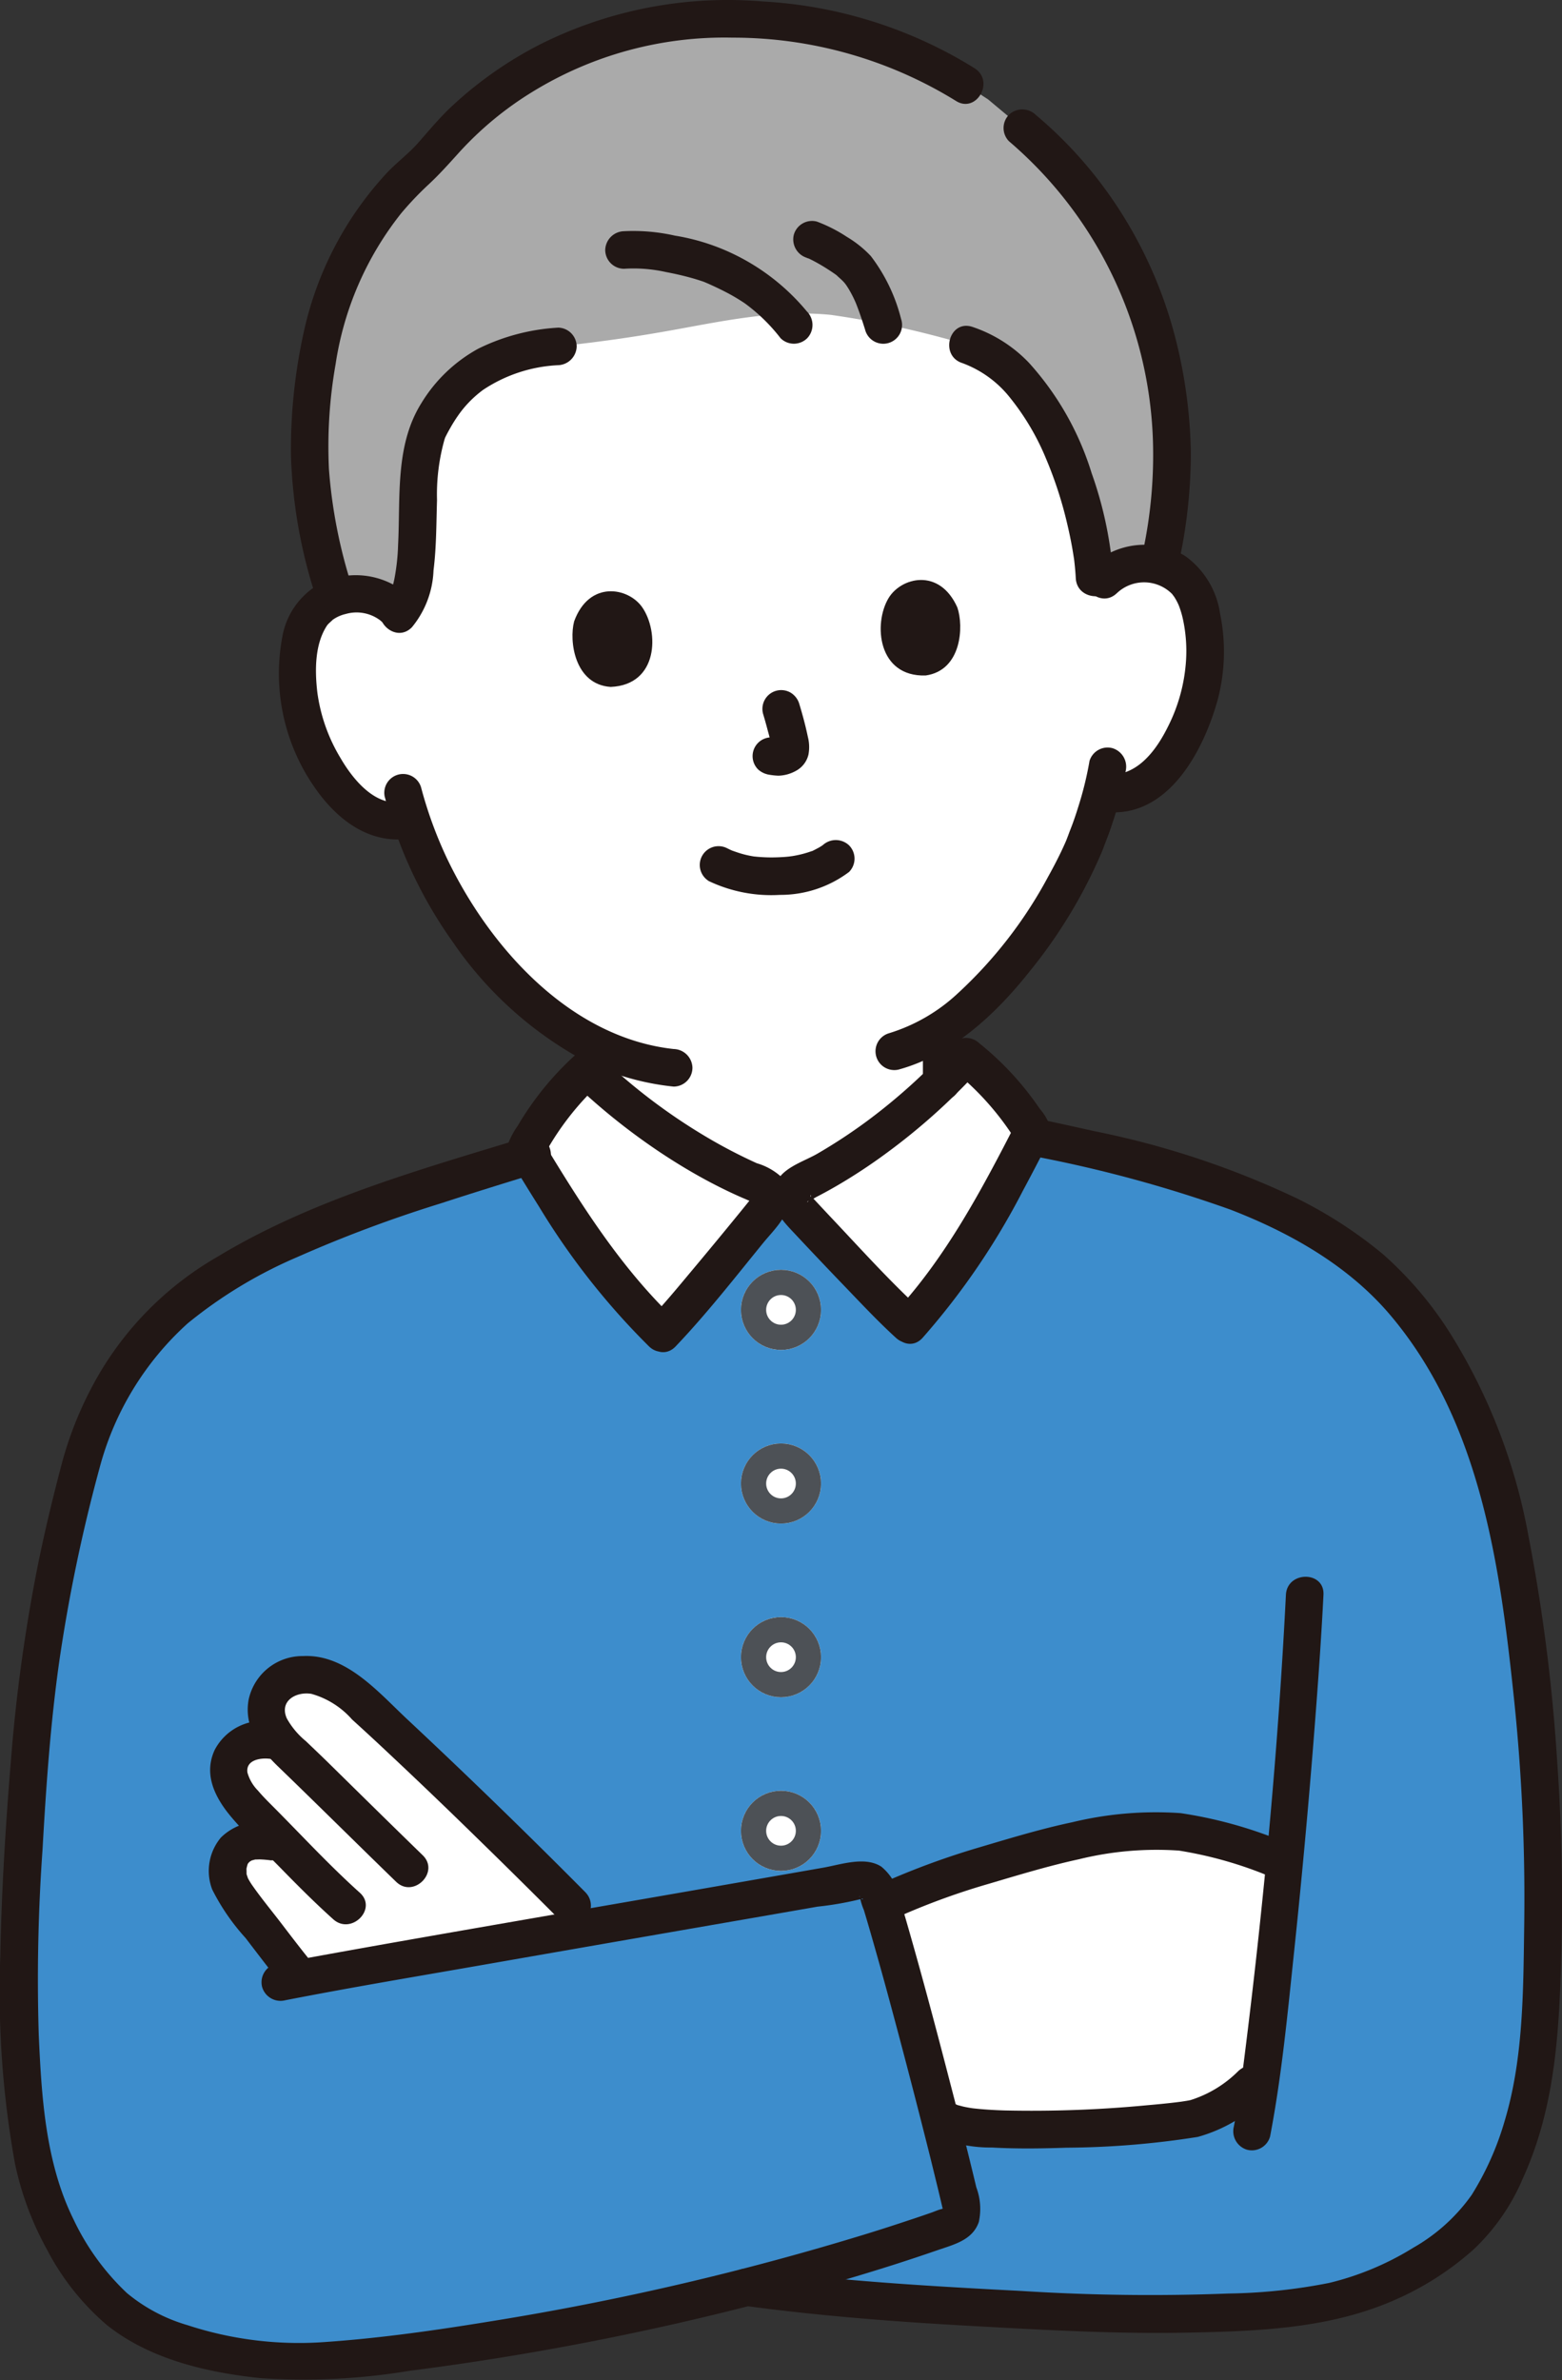
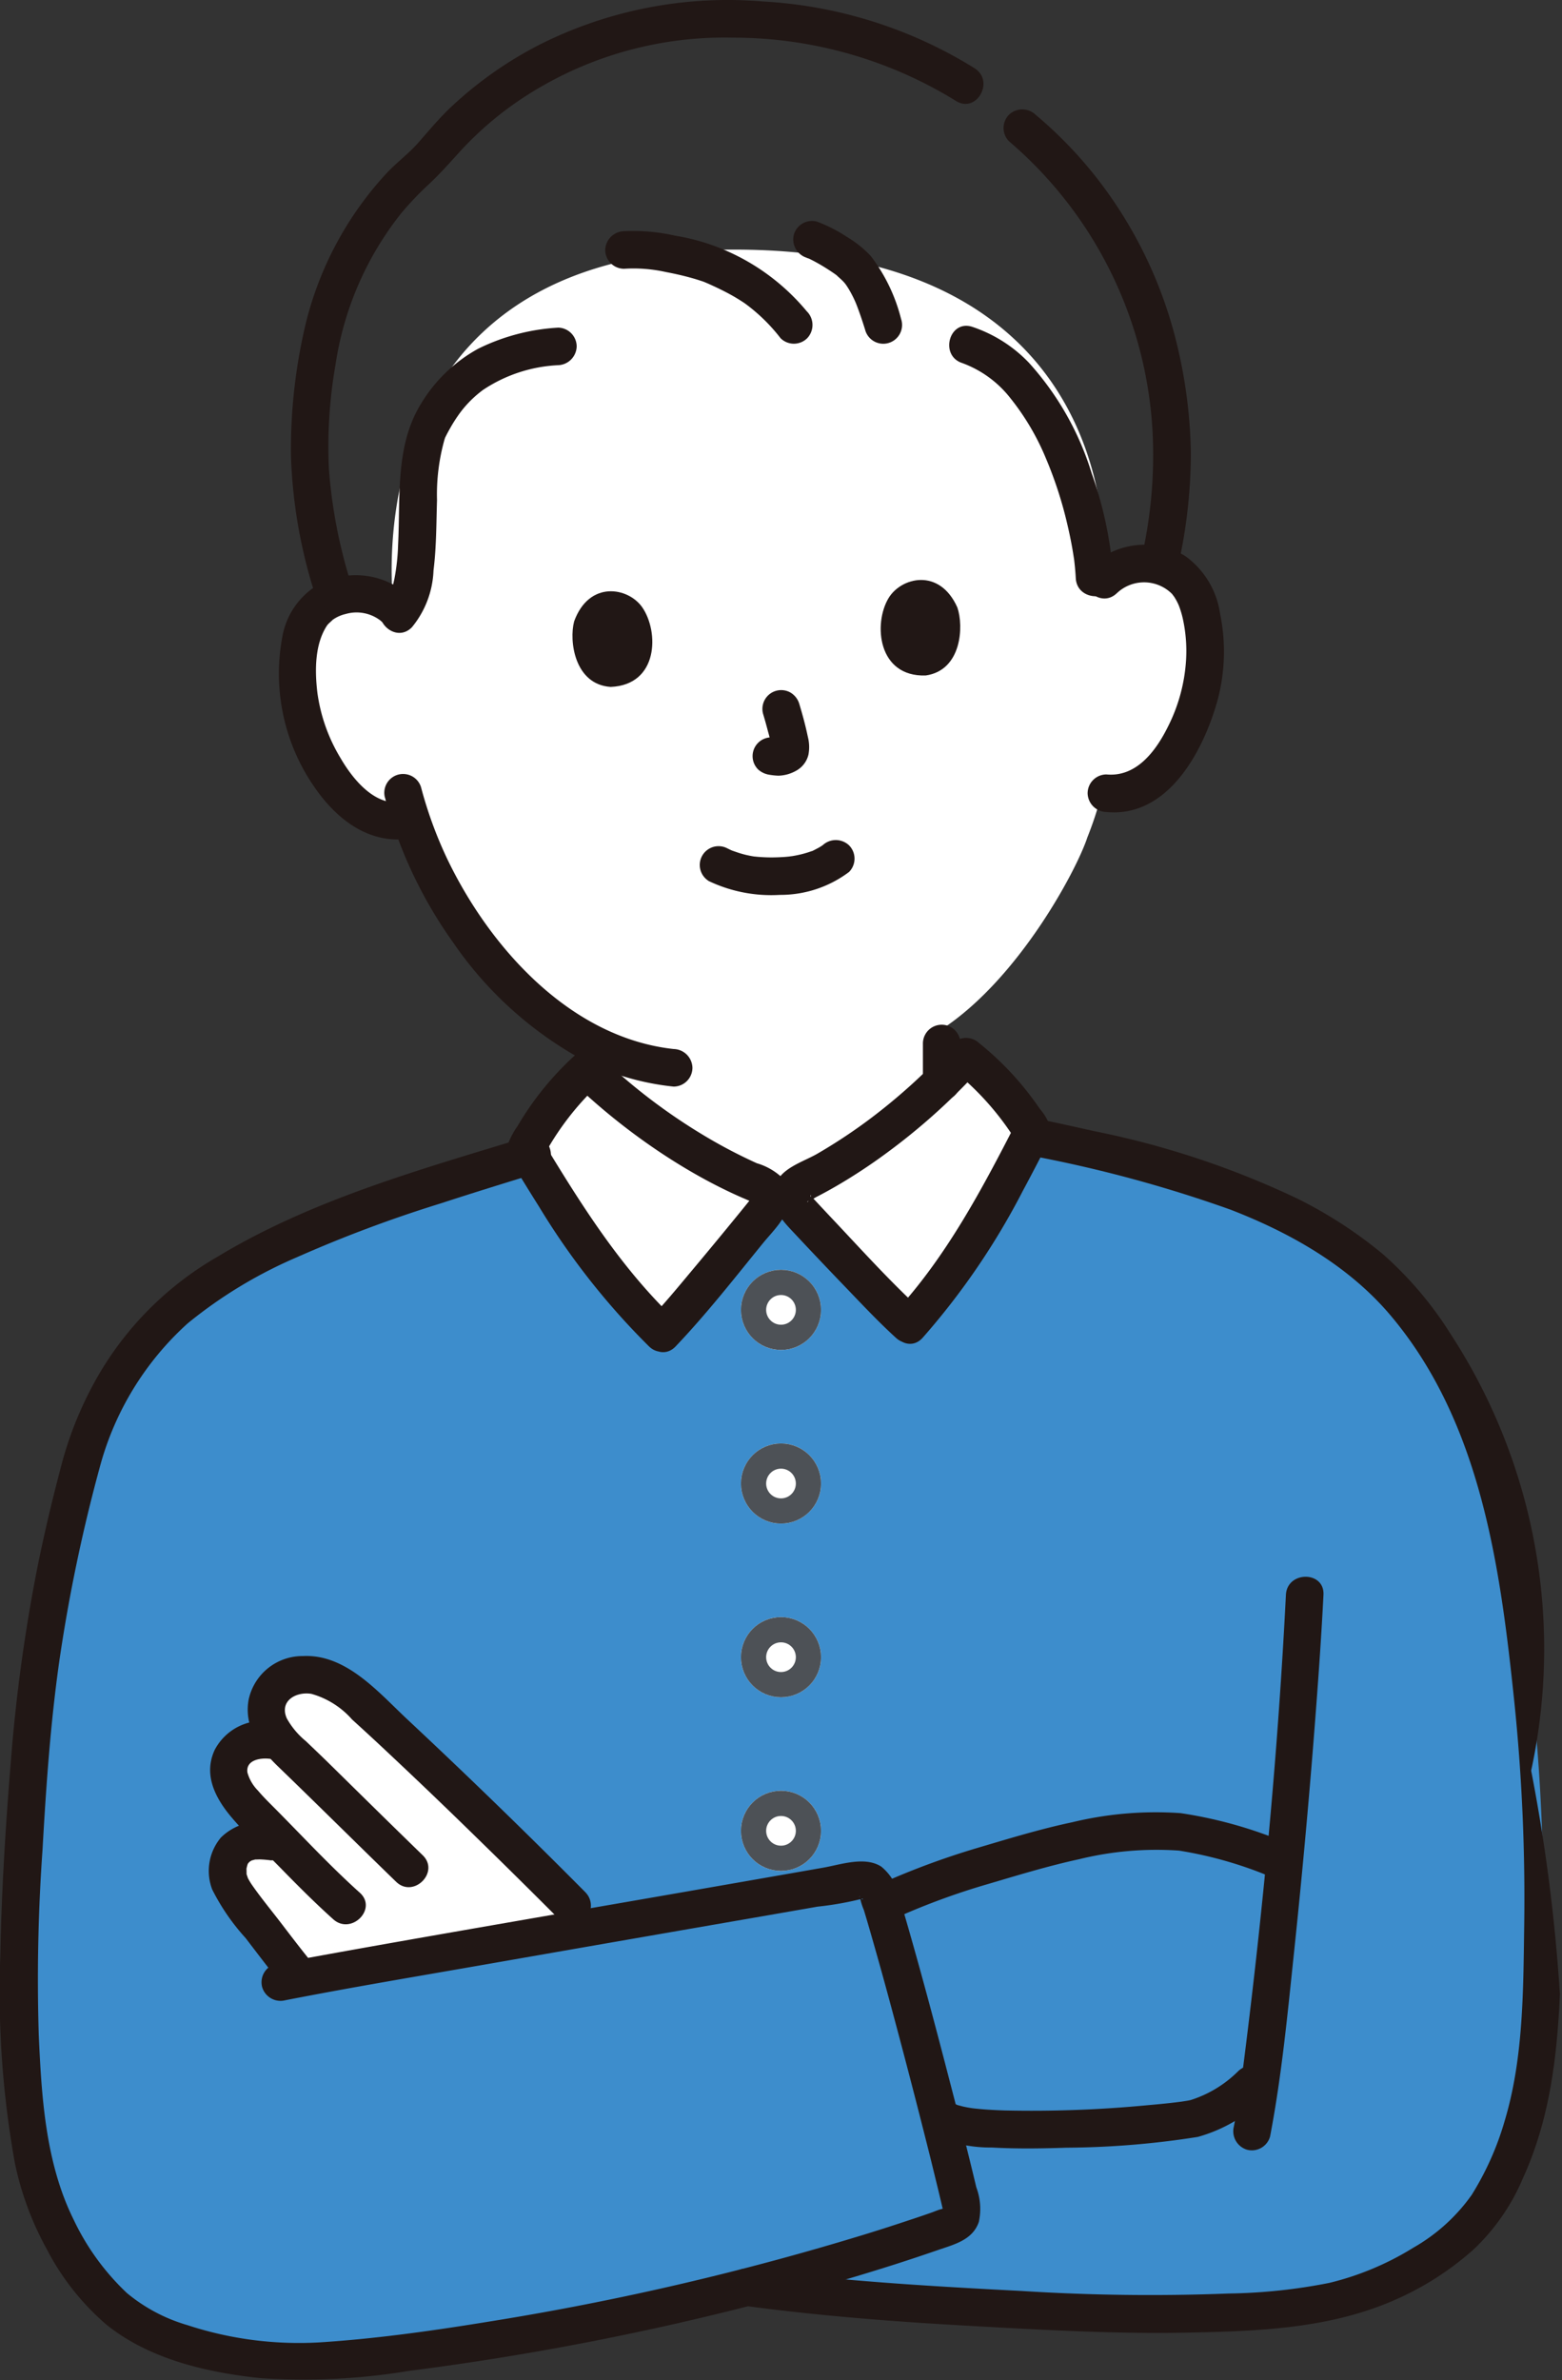
<svg xmlns="http://www.w3.org/2000/svg" width="123.954" height="188.77" viewBox="0 0 123.954 188.77">
  <rect x="0" y="0" width="123.954" height="188.77" fill="#333333" stroke="none" />
  <g id="グループ_387" data-name="グループ 387" transform="translate(-343 -3910)">
    <g id="_13137_color_1_" data-name="13137_color (1)" transform="translate(343 3910.032)">
      <path id="パス_2184" data-name="パス 2184" d="M110.536,156.187c4.206-4.557,7.074-10.014,9.782-15.288a22.987,22.987,0,0,0-5.278-5.972,45.884,45.884,0,0,1-13.36,10.228c-.576.279-.526,1.288-.186,1.683C101.758,147.142,108.455,154.3,110.536,156.187Z" transform="translate(-38.381 -51.164)" fill="#fff" />
      <path id="パス_2185" data-name="パス 2185" d="M78.031,157.512c-4.514-4.252-7.755-9.5-10.824-14.569a23.014,23.014,0,0,1,4.85-6.326A45.884,45.884,0,0,0,86.1,145.887c.594.238.614,1.247.3,1.665C86.157,147.875,79.975,155.482,78.031,157.512Z" transform="translate(-25.479 -51.805)" fill="#fff" />
      <path id="パス_2186" data-name="パス 2186" d="M102.046,57.381c-.019.424-.044.658-.044.658a4.408,4.408,0,0,1,3.14-1.288,4.09,4.09,0,0,1,3.751,1.9c1.331,2.115,1.431,6.105.689,8.6a13.32,13.32,0,0,1-3.663,6.487,4.862,4.862,0,0,1-3.7,1.224l-.361-.047a28.533,28.533,0,0,1-1.154,3.546c-.82,2.521-5.4,11.192-11.554,15.217V97.85a44.953,44.953,0,0,1-11.431,8.224l-2.682.094A45.884,45.884,0,0,1,60.995,96.9V94.6a26.939,26.939,0,0,1-7.14-5.836,33.52,33.52,0,0,1-6.82-11.746,4.765,4.765,0,0,1-4.09-.859,13.318,13.318,0,0,1-4.151-6.186c-.931-2.435-1.139-6.421.026-8.63a4.089,4.089,0,0,1,3.6-2.182,4.408,4.408,0,0,1,3.229,1.043S41.769,31.849,72.653,31.849C101.794,31.849,102.225,53.321,102.046,57.381Z" transform="translate(-14.413 -12.086)" fill="#fff" />
      <path id="パス_2187" data-name="パス 2187" d="M117.958,132.358v3.03a1.537,1.537,0,0,0,.435,1.056,1.49,1.49,0,0,0,2.546-1.056v-3.03a1.535,1.535,0,0,0-.435-1.056,1.49,1.49,0,0,0-2.546,1.056Z" transform="translate(-44.719 -49.624)" fill="#211715" />
      <path id="パス_2215" data-name="パス 2215" d="M27.786,242.221q-.658.058-1.3.109c-3.795.3-12.885-.522-17.012-4.777a23,23,0,0,1-6.131-12.373,97.454,97.454,0,0,1-.723-20.216c.69-13.411,1.4-21.841,5.171-35.4,2.2-5.424,4.719-9.207,8.9-12.089,4.335-2.991,8.955-5.075,16.208-7.54,2.887-.982,6.192-2.023,10.063-3.207,2.975,4.905,6.147,9.934,10.5,14.032,1.944-2.028,8.126-9.638,8.367-9.96.31-.418.292-1.428-.3-1.665l2.682-.094c-.576.279-.526,1.288-.186,1.683.263.3,6.961,7.465,9.041,9.353,4.1-4.441,6.927-9.737,9.575-14.886,7.584,1.632,15.574,3.307,22.363,7.259a25.829,25.829,0,0,1,6.626,5.111,34.2,34.2,0,0,1,4.781,6.907c4,7.554,5.081,16.04,6.037,24.44a155.186,155.186,0,0,1,.725,24.928c-.31,6.482-1.1,10.592-3.9,15.592-2.279,4.076-8.969,7.92-14.833,8.561-9.192,1-16.6.586-25.25.132-6.358-.335-13.039-.814-19.078-1.645a215.9,215.9,0,0,1-32.323,5.746Z" transform="translate(-0.906 -55.055)" fill="#3d8dcc" />
-       <path id="パス_2216" data-name="パス 2216" d="M116.719,254.762c-1.392-5.405-3.031-11.478-4.13-15.1a61.887,61.887,0,0,1,10.655-3.779,40.111,40.111,0,0,1,11.812-2.025c3.141,0,6.5,1.359,8.833,2.18l.706.248c-.6,6.371-1.268,12.581-1.873,17.012l-.69.621s-2.619,2.355-4.558,2.732c-2.864.559-16.957,1.547-19.558.225l-.753-.382Q116.945,255.641,116.719,254.762Z" transform="translate(-42.683 -88.668)" fill="#fff" />
      <path id="パス_2217" data-name="パス 2217" d="M29.612,222.95c-.085-.152-.163-.306-.232-.464a2.387,2.387,0,0,1,.373-2.522,3.051,3.051,0,0,1,2.719-.9s.346.036.762.082a5.2,5.2,0,0,1-.769-1.15,2.918,2.918,0,0,1,.441-3.229,3.506,3.506,0,0,1,2.836-.862,6.036,6.036,0,0,1,3.2,1.5c4.648,4.115,13.2,12.459,17.527,16.818,0,0,.834.8,1.721,1.627-9.338,1.622-18.862,3.285-23.309,4.106l-.443-.553c-1.38-1.721-2.538-3.3-4.024-5.206a6.643,6.643,0,0,1-1.2-1.929,2.78,2.78,0,0,1,.4-2.421c.952-1.06,2.2-.869,3.888-.567-.687-.707-1.374-1.412-2.069-2.107a10.777,10.777,0,0,1-1.822-2.227Z" transform="translate(-11.03 -81.093)" fill="#fff" />
      <path id="パス_2218" data-name="パス 2218" d="M143.322,264.228a9.3,9.3,0,0,1-3.817,2.33c-.215.049-.435.079-.652.113l-.183.027c-.2.029.31-.04.1-.014l-.494.062c-.72.085-1.443.155-2.165.217a96.4,96.4,0,0,1-11.362.417c-.857-.027-1.714-.076-2.567-.176-.289-.034-.011,0,.04.006-.111-.017-.221-.034-.331-.053-.15-.027-.3-.055-.447-.09-.13-.031-.256-.071-.385-.1-.05-.012-.1-.041-.15-.05-.248-.045.325.15.1.04a1.529,1.529,0,0,0-2.039.535,1.5,1.5,0,0,0,.535,2.038,11.105,11.105,0,0,0,4.241.79c1.969.111,3.946.081,5.917.014a68.993,68.993,0,0,0,10.417-.855,12.082,12.082,0,0,0,5.348-3.14c1.432-1.282-.683-3.383-2.107-2.107Z" transform="translate(-45.027 -100.033)" fill="#211715" />
      <path id="パス_2219" data-name="パス 2219" d="M114.1,239.569a55.873,55.873,0,0,1,6.719-2.421c2.393-.707,4.793-1.439,7.233-1.969a25.767,25.767,0,0,1,7.915-.68,31.749,31.749,0,0,1,7.251,2.066,1.492,1.492,0,0,0,.792-2.877,34.7,34.7,0,0,0-7.911-2.16,28.214,28.214,0,0,0-8.6.721c-2.525.533-5,1.29-7.476,2.022a61.858,61.858,0,0,0-7.431,2.723,1.5,1.5,0,0,0-.535,2.038,1.527,1.527,0,0,0,2.039.535Z" transform="translate(-42.407 -87.76)" fill="#211715" />
      <path id="パス_2220" data-name="パス 2220" d="M58.493,230.271q-6.937-6.991-14.136-13.722c-2.3-2.144-4.867-5.221-8.313-5.048a4.372,4.372,0,0,0-4.307,3.44c-.4,2.173.858,3.9,2.342,5.328,3.137,3.027,6.229,6.1,9.36,9.135,1.378,1.335,3.488-.77,2.107-2.107-2.474-2.4-4.925-4.816-7.381-7.23-.621-.612-1.255-1.21-1.884-1.814a6.283,6.283,0,0,1-1.517-1.806c-.617-1.388.735-2.147,1.948-1.949a6.7,6.7,0,0,1,3.229,2.033q1.518,1.375,3.01,2.781,3.434,3.222,6.8,6.514,3.34,3.252,6.632,6.554a1.491,1.491,0,0,0,2.108-2.107Z" transform="translate(-12.003 -80.191)" fill="#211715" />
      <path id="パス_2221" data-name="パス 2221" d="M31.623,219.815a4.31,4.31,0,0,0-4.4,2.266c-.916,1.969.043,3.82,1.327,5.34,1.216,1.439,2.638,2.737,3.954,4.085,1.341,1.372,2.7,2.732,4.125,4.01s3.539-.823,2.107-2.107c-2.3-2.063-4.4-4.323-6.573-6.519-.51-.517-1.038-1.021-1.506-1.577a3.306,3.306,0,0,1-.838-1.434c-.138-.988,1.005-1.188,1.8-1.086a1.5,1.5,0,0,0,1.49-1.49,1.528,1.528,0,0,0-1.49-1.49Z" transform="translate(-10.184 -83.331)" fill="#211715" />
      <path id="パス_2222" data-name="パス 2222" d="M31.608,232.777a4.383,4.383,0,0,0-3.964,1.164,4.126,4.126,0,0,0-.69,4.117,17.124,17.124,0,0,0,2.653,3.855c.945,1.237,1.888,2.476,2.86,3.692a1.5,1.5,0,0,0,2.107,0,1.526,1.526,0,0,0,0-2.107c-.739-.923-1.352-1.724-2.064-2.657-.767-1.006-1.636-2.056-2.312-3.021a5.351,5.351,0,0,1-.407-.654s-.071-.212-.089-.263c-.093-.258-.009.116-.018-.057-.006-.116,0-.23-.007-.346,0-.274-.029.062,0-.1.024-.115.055-.225.086-.338-.052.19-.026.043.038-.068.111-.192-.258.273.052-.062.176-.186-.026,0,.084-.079.091-.069.262-.145.059-.062.1-.043.212-.062.317-.094.152-.048-.206-.007.076-.015.12,0,.24-.009.36-.007a7.776,7.776,0,0,1,.857.075,1.5,1.5,0,0,0,1.49-1.49,1.528,1.528,0,0,0-1.49-1.49Z" transform="translate(-10.115 -88.237)" fill="#211715" />
      <path id="パス_2223" data-name="パス 2223" d="M161.8,202.81c-.6,11.876-1.693,23.775-3.157,35.577-.273,2.2-.527,4.266-.975,6.595a1.529,1.529,0,0,0,1.041,1.833,1.5,1.5,0,0,0,1.833-1.041c.928-4.825,1.391-9.76,1.906-14.643q1.011-9.6,1.738-19.224c.23-3.029.441-6.061.594-9.095.1-1.917-2.885-1.912-2.98,0Z" transform="translate(-59.755 -76.355)" fill="#211715" />
      <path id="パス_2224" data-name="パス 2224" d="M41.892,145.114c-8.356,2.554-17.125,4.975-24.658,9.541a25.834,25.834,0,0,0-9.149,8.919,28.835,28.835,0,0,0-3.122,7.255c-.741,2.769-1.409,5.556-1.978,8.365A132.087,132.087,0,0,0,.869,194.564C.446,199.7.124,204.871.026,210.024a76.676,76.676,0,0,0,1.148,16.464,24.4,24.4,0,0,0,2.546,6.875,20,20,0,0,0,4.759,6c3.411,2.721,7.921,3.759,12.174,4.212A51.046,51.046,0,0,0,32.467,243a223.587,223.587,0,0,0,31.175-6.26q3.725-1.023,7.4-2.194,1.691-.542,3.37-1.122c1.29-.447,2.768-.789,3.264-2.235a4.863,4.863,0,0,0-.2-2.746q-.289-1.214-.589-2.425-.729-2.958-1.5-5.907c-1.05-4.06-2.125-8.114-3.281-12.145-.227-.789-.456-1.578-.695-2.364a4.187,4.187,0,0,0-1.475-2.593c-1.3-.84-3.194-.165-4.62.085q-10.565,1.852-21.136,3.676c-6.624,1.152-13.25,2.291-19.864,3.5-.824.151-1.648.3-2.471.463a1.505,1.505,0,0,0-1.041,1.833,1.521,1.521,0,0,0,1.833,1.041c5.261-1.029,10.555-1.908,15.833-2.831q10.95-1.913,21.9-3.808l4.5-.784a25.373,25.373,0,0,0,3.477-.611c.206-.068.107.019.094-.016.066.186-.255-.158-.2-.16-.076,0-.011-.133,0,.041a5.183,5.183,0,0,0,.315,1.023q.346,1.146.674,2.3.792,2.76,1.535,5.534,1.6,5.94,3.092,11.911.3,1.225.6,2.452.119.5.236.993l.106.454c.037.159.124.447.057.111-.035-.173.222-.138-.158-.045-.255.062-.51.181-.758.268q-.882.31-1.768.6-1.654.554-3.321,1.07a220.616,220.616,0,0,1-29.865,6.954c-4.5.735-9.047,1.383-13.6,1.676a28.383,28.383,0,0,1-10.512-1.366,13.338,13.338,0,0,1-4.8-2.543,19.434,19.434,0,0,1-4.245-5.854c-2.225-4.5-2.534-9.729-2.755-14.664A144.816,144.816,0,0,1,3.373,201.7c.281-4.988.625-9.983,1.325-14.933A129.231,129.231,0,0,1,7.918,171.33,23.544,23.544,0,0,1,14.9,159.918a36.232,36.232,0,0,1,8.65-5.235,104.4,104.4,0,0,1,11.388-4.264c2.572-.838,5.153-1.637,7.741-2.428,1.829-.559,1.049-3.436-.792-2.874Z" transform="translate(0 -54.999)" fill="#211715" />
-       <path id="パス_2225" data-name="パス 2225" d="M117.135,145.836A104.314,104.314,0,0,1,132.89,150.1c4.77,1.843,9.408,4.47,12.733,8.423,7.168,8.517,8.687,20,9.8,30.681a151.925,151.925,0,0,1,.774,17.938c-.071,5.059-.077,10.328-1.542,15.216a23.255,23.255,0,0,1-2.623,5.885,14.378,14.378,0,0,1-4.62,4.179,22.817,22.817,0,0,1-6.688,2.8,44.043,44.043,0,0,1-7.987.841,161.09,161.09,0,0,1-16.372-.2c-5.79-.3-11.582-.627-17.348-1.242-1.391-.148-2.78-.31-4.166-.5a1.542,1.542,0,0,0-1.833,1.041A1.5,1.5,0,0,0,94.063,237c6.067.829,12.174,1.3,18.287,1.635,5.669.314,11.347.64,17.027.531,5.623-.108,11.387-.3,16.6-2.614a23.479,23.479,0,0,0,6.239-4.014,16.676,16.676,0,0,0,3.877-5.607c2.119-4.637,2.716-9.566,2.941-14.615A159.37,159.37,0,0,0,158.8,193.6a140.345,140.345,0,0,0-2.281-17.723A45.7,45.7,0,0,0,150.384,160a29.017,29.017,0,0,0-5.4-6.373,34.921,34.921,0,0,0-6.814-4.416,69.088,69.088,0,0,0-16.108-5.34c-1.375-.31-2.752-.609-4.131-.906-1.87-.4-2.67,2.47-.792,2.874Z" transform="translate(-35.246 -54.196)" fill="#211715" />
+       <path id="パス_2225" data-name="パス 2225" d="M117.135,145.836A104.314,104.314,0,0,1,132.89,150.1c4.77,1.843,9.408,4.47,12.733,8.423,7.168,8.517,8.687,20,9.8,30.681a151.925,151.925,0,0,1,.774,17.938c-.071,5.059-.077,10.328-1.542,15.216a23.255,23.255,0,0,1-2.623,5.885,14.378,14.378,0,0,1-4.62,4.179,22.817,22.817,0,0,1-6.688,2.8,44.043,44.043,0,0,1-7.987.841,161.09,161.09,0,0,1-16.372-.2c-5.79-.3-11.582-.627-17.348-1.242-1.391-.148-2.78-.31-4.166-.5a1.542,1.542,0,0,0-1.833,1.041A1.5,1.5,0,0,0,94.063,237c6.067.829,12.174,1.3,18.287,1.635,5.669.314,11.347.64,17.027.531,5.623-.108,11.387-.3,16.6-2.614a23.479,23.479,0,0,0,6.239-4.014,16.676,16.676,0,0,0,3.877-5.607c2.119-4.637,2.716-9.566,2.941-14.615a140.345,140.345,0,0,0-2.281-17.723A45.7,45.7,0,0,0,150.384,160a29.017,29.017,0,0,0-5.4-6.373,34.921,34.921,0,0,0-6.814-4.416,69.088,69.088,0,0,0-16.108-5.34c-1.375-.31-2.752-.609-4.131-.906-1.87-.4-2.67,2.47-.792,2.874Z" transform="translate(-35.246 -54.196)" fill="#211715" />
      <path id="パス_2226" data-name="パス 2226" d="M110.68,156.339a57.356,57.356,0,0,0,7.967-11.676c.53-.983,1.047-1.974,1.56-2.968a3.4,3.4,0,0,0,.664-1.9,4.142,4.142,0,0,0-.886-1.625,23.792,23.792,0,0,0-4.8-5.2,1.522,1.522,0,0,0-2.107,0,46.452,46.452,0,0,1-6.87,6.223,42.932,42.932,0,0,1-3.871,2.536c-1.159.67-2.98,1.159-3.38,2.6-.469,1.684.633,2.732,1.658,3.824q1.932,2.064,3.892,4.1c1.33,1.383,2.651,2.794,4.069,4.085s3.528-.811,2.107-2.107c-2.484-2.266-4.757-4.786-7.06-7.23q-.695-.736-1.386-1.478c-.133-.143-.265-.287-.4-.429s-.31-.252-.042-.025c.066.056.014.09.032.147-.107-.333.035-.166,0-.1-.341.717-.422.392-.073.3a2.748,2.748,0,0,0,.464-.234q.941-.482,1.852-1.02a43.519,43.519,0,0,0,3.639-2.4,50.2,50.2,0,0,0,7.474-6.689h-2.107a22.3,22.3,0,0,1,5.047,5.67v-1.5c-2.71,5.278-5.515,10.583-9.549,14.987C107.28,155.643,109.381,157.757,110.68,156.339Z" transform="translate(-37.472 -50.262)" fill="#211715" />
      <path id="パス_2227" data-name="パス 2227" d="M78.176,155.558c-4.34-4.12-7.513-9.182-10.591-14.267v1.5a22.234,22.234,0,0,1,4.617-6.023H70.094a50.728,50.728,0,0,0,6.976,5.571c1.22.807,2.477,1.564,3.771,2.251q.828.44,1.676.841.476.224.959.435.24.1.479.206l.356.15q.435.227.085-.043c.081.143-.2-.24-.192-.232s-.012-.233,0-.024c0,.137.153-.23.2-.278-.1.115-.194.243-.291.363q-.537.668-1.08,1.331-1.724,2.111-3.473,4.2c-1.135,1.355-2.262,2.732-3.482,4.01-1.323,1.389.781,3.5,2.107,2.107,2.469-2.591,4.694-5.443,6.954-8.214.794-.973,1.966-2.045,2.041-3.364a2.642,2.642,0,0,0-.564-1.827,4.992,4.992,0,0,0-1.987-1.123,40.88,40.88,0,0,1-4.059-2.119,46.318,46.318,0,0,1-8.362-6.354,1.525,1.525,0,0,0-2.107,0,23.842,23.842,0,0,0-4.45,5.51,6.451,6.451,0,0,0-.783,1.473c-.215.782.322,1.434.7,2.058q.869,1.432,1.764,2.852a57.463,57.463,0,0,0,8.742,11.108C77.459,158.986,79.57,156.881,78.176,155.558Z" transform="translate(-24.57 -50.904)" fill="#211715" />
-       <path id="パス_2228" data-name="パス 2228" d="M50.759,32.191a12.782,12.782,0,0,0-1.637,2.488c-1.782,3.477,0,12.338-2.427,14.839a4.284,4.284,0,0,0-3.688-1.537,5.281,5.281,0,0,0-1.366.272,40.532,40.532,0,0,1-2.057-11.387C39.627,25.594,43,18.689,48.766,13.729a4.579,4.579,0,0,0,.6-.628A29.928,29.928,0,0,1,72.583,2.36c7.582.087,13.694,1.77,19.025,5.225l1.807,1.17,2.716,2.271c5.643,4.719,10.866,12.21,11.779,23.523a35.879,35.879,0,0,1-.918,11.154,5.479,5.479,0,0,0-1.257-.133,4.408,4.408,0,0,0-3.14,1.288l-.726-.133c-.24-4.939-3.326-16.392-10.1-18.5a74.914,74.914,0,0,0-10.823-2.378c-4.233-.412-8.129.4-12.313,1.162-2.748.5-5.6.937-9.349,1.34-3.477.288-6.142,1.3-8.162,3.439Q50.934,31.985,50.759,32.191Z" transform="translate(-15.006 -0.906)" fill="#aaa" />
      <path id="パス_2229" data-name="パス 2229" d="M45.8,74.919a6.3,6.3,0,0,0-6.954-.773,6.015,6.015,0,0,0-2.94,4.246,15.776,15.776,0,0,0,2.8,12.194c1.8,2.462,4.343,4.268,7.518,3.716a1.5,1.5,0,0,0,1.041-1.833,1.524,1.524,0,0,0-1.833-1.041c-2.173.378-3.933-1.83-4.892-3.477a13.535,13.535,0,0,1-1.846-5.227c-.2-1.727-.209-3.8.766-5.286.058-.083.045-.068-.042.043.059-.072.12-.142.186-.21.05-.049.383-.347.291-.278a2.907,2.907,0,0,1,1.056-.477,3.116,3.116,0,0,1,2.739.51,1.531,1.531,0,0,0,2.107,0,1.5,1.5,0,0,0,0-2.107Z" transform="translate(-13.513 -27.854)" fill="#211715" />
      <path id="パス_2230" data-name="パス 2230" d="M141.2,73.386a3.138,3.138,0,0,1,4.441.14c-.215-.252.072.11.109.169a4.478,4.478,0,0,1,.355.669,7.407,7.407,0,0,1,.357,1.229,11.875,11.875,0,0,1,.219,3.12,13.515,13.515,0,0,1-1.421,5.237c-.951,1.928-2.5,4.048-4.9,3.818a1.5,1.5,0,0,0-1.49,1.49,1.522,1.522,0,0,0,1.49,1.49c4.96.474,7.761-4.961,8.856-8.991a14.935,14.935,0,0,0,.165-6.74,6.83,6.83,0,0,0-2.778-4.579,6.239,6.239,0,0,0-7.513.84c-1.377,1.34.732,3.447,2.108,2.107Z" transform="translate(-52.561 -26.38)" fill="#211715" />
-       <path id="パス_2231" data-name="パス 2231" d="M128.86,96.548a27.161,27.161,0,0,1-.882,3.592c-.148.479-.306.956-.481,1.428-.037.1-.076.2-.114.3-.111.291.171-.444-.054.138-.062.153-.115.307-.173.461-.036.094-.073.186-.108.281-.022.058-.047.115-.07.174-.073.186.117-.268.033-.078-.132.3-.267.6-.409.894-.319.664-.662,1.318-1.021,1.961a35.08,35.08,0,0,1-7.195,9.277,13.984,13.984,0,0,1-5.476,3.152A1.491,1.491,0,0,0,113.7,121c4.291-1.167,7.756-4.431,10.45-7.835a39.551,39.551,0,0,0,5.682-9.408c.057-.14.114-.281.168-.423.023-.062.139-.417.065-.207-.1.3.085-.2.137-.334s.094-.236.138-.355c.111-.294.213-.59.31-.888a27.9,27.9,0,0,0,1.08-4.21,1.535,1.535,0,0,0-1.041-1.833,1.5,1.5,0,0,0-1.833,1.041Z" transform="translate(-42.405 -36.201)" fill="#211715" />
      <path id="パス_2232" data-name="パス 2232" d="M49.154,100.662a35.378,35.378,0,0,0,5.409,11.514,29.774,29.774,0,0,0,10.44,9.4,20.688,20.688,0,0,0,7.069,2.043,1.5,1.5,0,0,0,1.49-1.49,1.524,1.524,0,0,0-1.49-1.49c-8.217-.9-14.629-8.075-18-15.144a32.8,32.8,0,0,1-2.049-5.625,1.491,1.491,0,0,0-2.873.792Z" transform="translate(-18.613 -37.473)" fill="#211715" />
      <path id="パス_2233" data-name="パス 2233" d="M91.449,5.39A35.5,35.5,0,0,0,74.68.088,33.246,33.246,0,0,0,56.932,3.5a30.833,30.833,0,0,0-6.986,4.9c-.974.909-1.8,1.915-2.68,2.91-.749.848-1.685,1.54-2.465,2.366a26.985,26.985,0,0,0-6.574,12.514,43.194,43.194,0,0,0-1.044,9.893,39.974,39.974,0,0,0,1.956,11.155c.548,1.834,3.425,1.056,2.873-.792A40.024,40.024,0,0,1,40.2,37.2a37.532,37.532,0,0,1,.527-8.348,25.249,25.249,0,0,1,5.209-11.974,25.44,25.44,0,0,1,2.151-2.262c.869-.807,1.619-1.648,2.413-2.526a26.647,26.647,0,0,1,5.856-4.843A29.1,29.1,0,0,1,72.23,2.954,33.681,33.681,0,0,1,89.945,7.966c1.618,1.04,3.114-1.539,1.5-2.574Z" transform="translate(-14.095 0)" fill="#211715" />
      <path id="パス_2234" data-name="パス 2234" d="M142.148,50.017a41.212,41.212,0,0,0,.98-8.806,39.3,39.3,0,0,0-1.1-8.617,34.638,34.638,0,0,0-6.352-13.19,33.48,33.48,0,0,0-4.873-5.039,1.53,1.53,0,0,0-2.107,0,1.5,1.5,0,0,0,0,2.107,32.582,32.582,0,0,1,11.414,23.553,36.509,36.509,0,0,1-.833,9.2,1.528,1.528,0,0,0,1.041,1.834,1.505,1.505,0,0,0,1.833-1.041Z" transform="translate(-48.625 -5.299)" fill="#211715" />
      <path id="パス_2235" data-name="パス 2235" d="M134.347,61.6a30.783,30.783,0,0,0-1.725-8.33,23.206,23.206,0,0,0-4.976-8.755,11.048,11.048,0,0,0-4.5-2.851c-1.83-.59-2.613,2.286-.792,2.874a8.612,8.612,0,0,1,3.833,2.8,19.568,19.568,0,0,1,2.818,4.786,31.749,31.749,0,0,1,1.694,5.232c.186.787.346,1.581.472,2.381.076.486.057.325.114.869q.052.5.078.99c.1,1.909,3.081,1.92,2.98,0Z" transform="translate(-45.994 -15.776)" fill="#211715" />
      <path id="パス_2236" data-name="パス 2236" d="M109.954,36.01a13.719,13.719,0,0,0-2.408-5.029,8.634,8.634,0,0,0-1.892-1.519,11.879,11.879,0,0,0-2.389-1.219,1.5,1.5,0,0,0-1.833,1.041,1.528,1.528,0,0,0,1.041,1.833c.066.024.132.054.2.075-.428-.134-.173-.073-.062-.022.163.076.324.158.484.243.346.186.683.385,1.017.6q.24.153.476.315c.073.05.145.1.217.154.2.148.076.076-.042-.037.228.217.471.406.679.646.038.043.214.275.055.058s.016.024.048.069c.093.132.181.269.264.407a9.091,9.091,0,0,1,.482.934c.019.043.038.086.057.129h0l.056.14q.114.292.219.587c.165.458.315.921.461,1.386a1.491,1.491,0,1,0,2.874-.792Z" transform="translate(-38.437 -10.7)" fill="#211715" />
      <path id="パス_2237" data-name="パス 2237" d="M93.375,35.876a17.277,17.277,0,0,0-7.009-5.083,17.015,17.015,0,0,0-3.487-.953,14.97,14.97,0,0,0-4.036-.35,1.531,1.531,0,0,0-1.49,1.49,1.5,1.5,0,0,0,1.49,1.49,11.8,11.8,0,0,1,3.337.261c.59.111,1.18.242,1.758.395.248.066.5.137.748.215.129.04.256.084.384.124.044.015.367.135.145.048-.248-.1.306.137.3.132l.454.207c.287.133.572.271.854.416a14.894,14.894,0,0,1,1.62.952,14.052,14.052,0,0,1,2.828,2.76,1.5,1.5,0,0,0,2.107,0,1.525,1.525,0,0,0,0-2.107Z" transform="translate(-29.325 -11.185)" fill="#211715" />
      <path id="パス_2238" data-name="パス 2238" d="M62.683,41.823a16.407,16.407,0,0,0-6.32,1.667,12.06,12.06,0,0,0-4.528,4.341C49.749,51.184,50.195,55.277,50,59.057a16.688,16.688,0,0,1-.295,2.7c-.048.227-.1.452-.171.674-.024.078-.2.562-.092.31a4.513,4.513,0,0,1-.24.466,2.4,2.4,0,0,1-.137.208c.147-.2.014-.032-.075.062-1.344,1.371.762,3.48,2.107,2.107a7.52,7.52,0,0,0,1.714-4.5c.233-1.85.221-3.725.279-5.582a16.06,16.06,0,0,1,.6-4.83c.03-.088.062-.178.1-.264-.011.024-.087.2-.012.047q.166-.33.348-.649a11.77,11.77,0,0,1,.813-1.26,8.764,8.764,0,0,1,1.8-1.784A11.722,11.722,0,0,1,62.683,44.8a1.53,1.53,0,0,0,1.49-1.49,1.5,1.5,0,0,0-1.49-1.49Z" transform="translate(-18.41 -15.868)" fill="#211715" />
      <path id="パス_2239" data-name="パス 2239" d="M97.023,90.01c.14.463.269.928.391,1.4a12.478,12.478,0,0,1,.338,1.49l-.053-.4a1.512,1.512,0,0,1,0,.3l.053-.4a.893.893,0,0,1-.045.179l.15-.356a.683.683,0,0,1-.068.114l.233-.3a.441.441,0,0,1-.062.062l.3-.233a1.809,1.809,0,0,1-.276.153l.356-.15a1.578,1.578,0,0,1-.359.1l.4-.053a1.592,1.592,0,0,1-.381,0l.4.053c-.238-.033-.475-.075-.715-.1a1.49,1.49,0,0,0-1.056,2.546,1.7,1.7,0,0,0,1.056.435l.067.007-.4-.053a5.553,5.553,0,0,0,.892.106,3.006,3.006,0,0,0,1.363-.373,1.981,1.981,0,0,0,1.016-1.3,3.259,3.259,0,0,0-.049-1.413c-.183-.88-.42-1.75-.679-2.608a1.558,1.558,0,0,0-.683-.89,1.49,1.49,0,0,0-2.189,1.683Z" transform="translate(-36.467 -33.422)" fill="#211715" />
      <path id="パス_2240" data-name="パス 2240" d="M73.3,77.879c-.412,1.534.02,5.011,2.9,5.2C80,82.921,80.048,78.7,78.7,76.76,77.592,75.174,74.491,74.611,73.3,77.879Z" transform="translate(-27.738 -28.632)" fill="#211715" />
      <path id="パス_2241" data-name="パス 2241" d="M118.643,76.226c.522,1.5.345,5-2.517,5.4-3.8.115-4.154-4.1-2.948-6.125C114.166,73.84,117.218,73.052,118.643,76.226Z" transform="translate(-42.673 -28.085)" fill="#211715" />
      <path id="パス_2242" data-name="パス 2242" d="M90.078,110.507a11.554,11.554,0,0,0,5.681,1.114,9.056,9.056,0,0,0,5.491-1.82,1.5,1.5,0,0,0,0-2.107,1.53,1.53,0,0,0-2.107,0c-.24.2.348-.225.011-.011-.108.069-.213.141-.325.2s-.242.13-.364.191c-.281.142,0,.04.014,0-.011.034-.206.079-.237.091a8.232,8.232,0,0,1-1.21.329c-.137.027-.274.05-.412.071.22-.035-.034,0-.124.014-.3.032-.605.052-.908.062a12.733,12.733,0,0,1-1.676-.046c-.128-.012-.3-.036-.076,0-.124-.018-.248-.038-.373-.062-.186-.035-.373-.075-.556-.124-.331-.084-.646-.2-.967-.31-.237-.083.268.129.115.05-.05-.026-.1-.046-.155-.07-.106-.048-.21-.1-.314-.15a1.491,1.491,0,0,0-1.5,2.574Z" transform="translate(-33.87 -40.68)" fill="#211715" />
    </g>
    <g id="グループ_386" data-name="グループ 386" transform="translate(401.799 4010.707)">
      <g id="楕円形_31" data-name="楕円形 31" fill="#fff" stroke="#4d5156" stroke-width="2">
        <circle cx="3.178" cy="3.178" r="3.178" stroke="none" />
        <circle cx="3.178" cy="3.178" r="2.178" fill="none" />
      </g>
      <g id="楕円形_32" data-name="楕円形 32" transform="translate(0 13.773)" fill="#fff" stroke="#4d5156" stroke-width="2">
        <circle cx="3.178" cy="3.178" r="3.178" stroke="none" />
        <circle cx="3.178" cy="3.178" r="2.178" fill="none" />
      </g>
      <g id="楕円形_33" data-name="楕円形 33" transform="translate(0 27.546)" fill="#fff" stroke="#4d5156" stroke-width="2">
        <circle cx="3.178" cy="3.178" r="3.178" stroke="none" />
        <circle cx="3.178" cy="3.178" r="2.178" fill="none" />
      </g>
      <g id="楕円形_34" data-name="楕円形 34" transform="translate(0 41.318)" fill="#fff" stroke="#4d5156" stroke-width="2">
        <circle cx="3.178" cy="3.178" r="3.178" stroke="none" />
        <circle cx="3.178" cy="3.178" r="2.178" fill="none" />
      </g>
    </g>
  </g>
</svg>